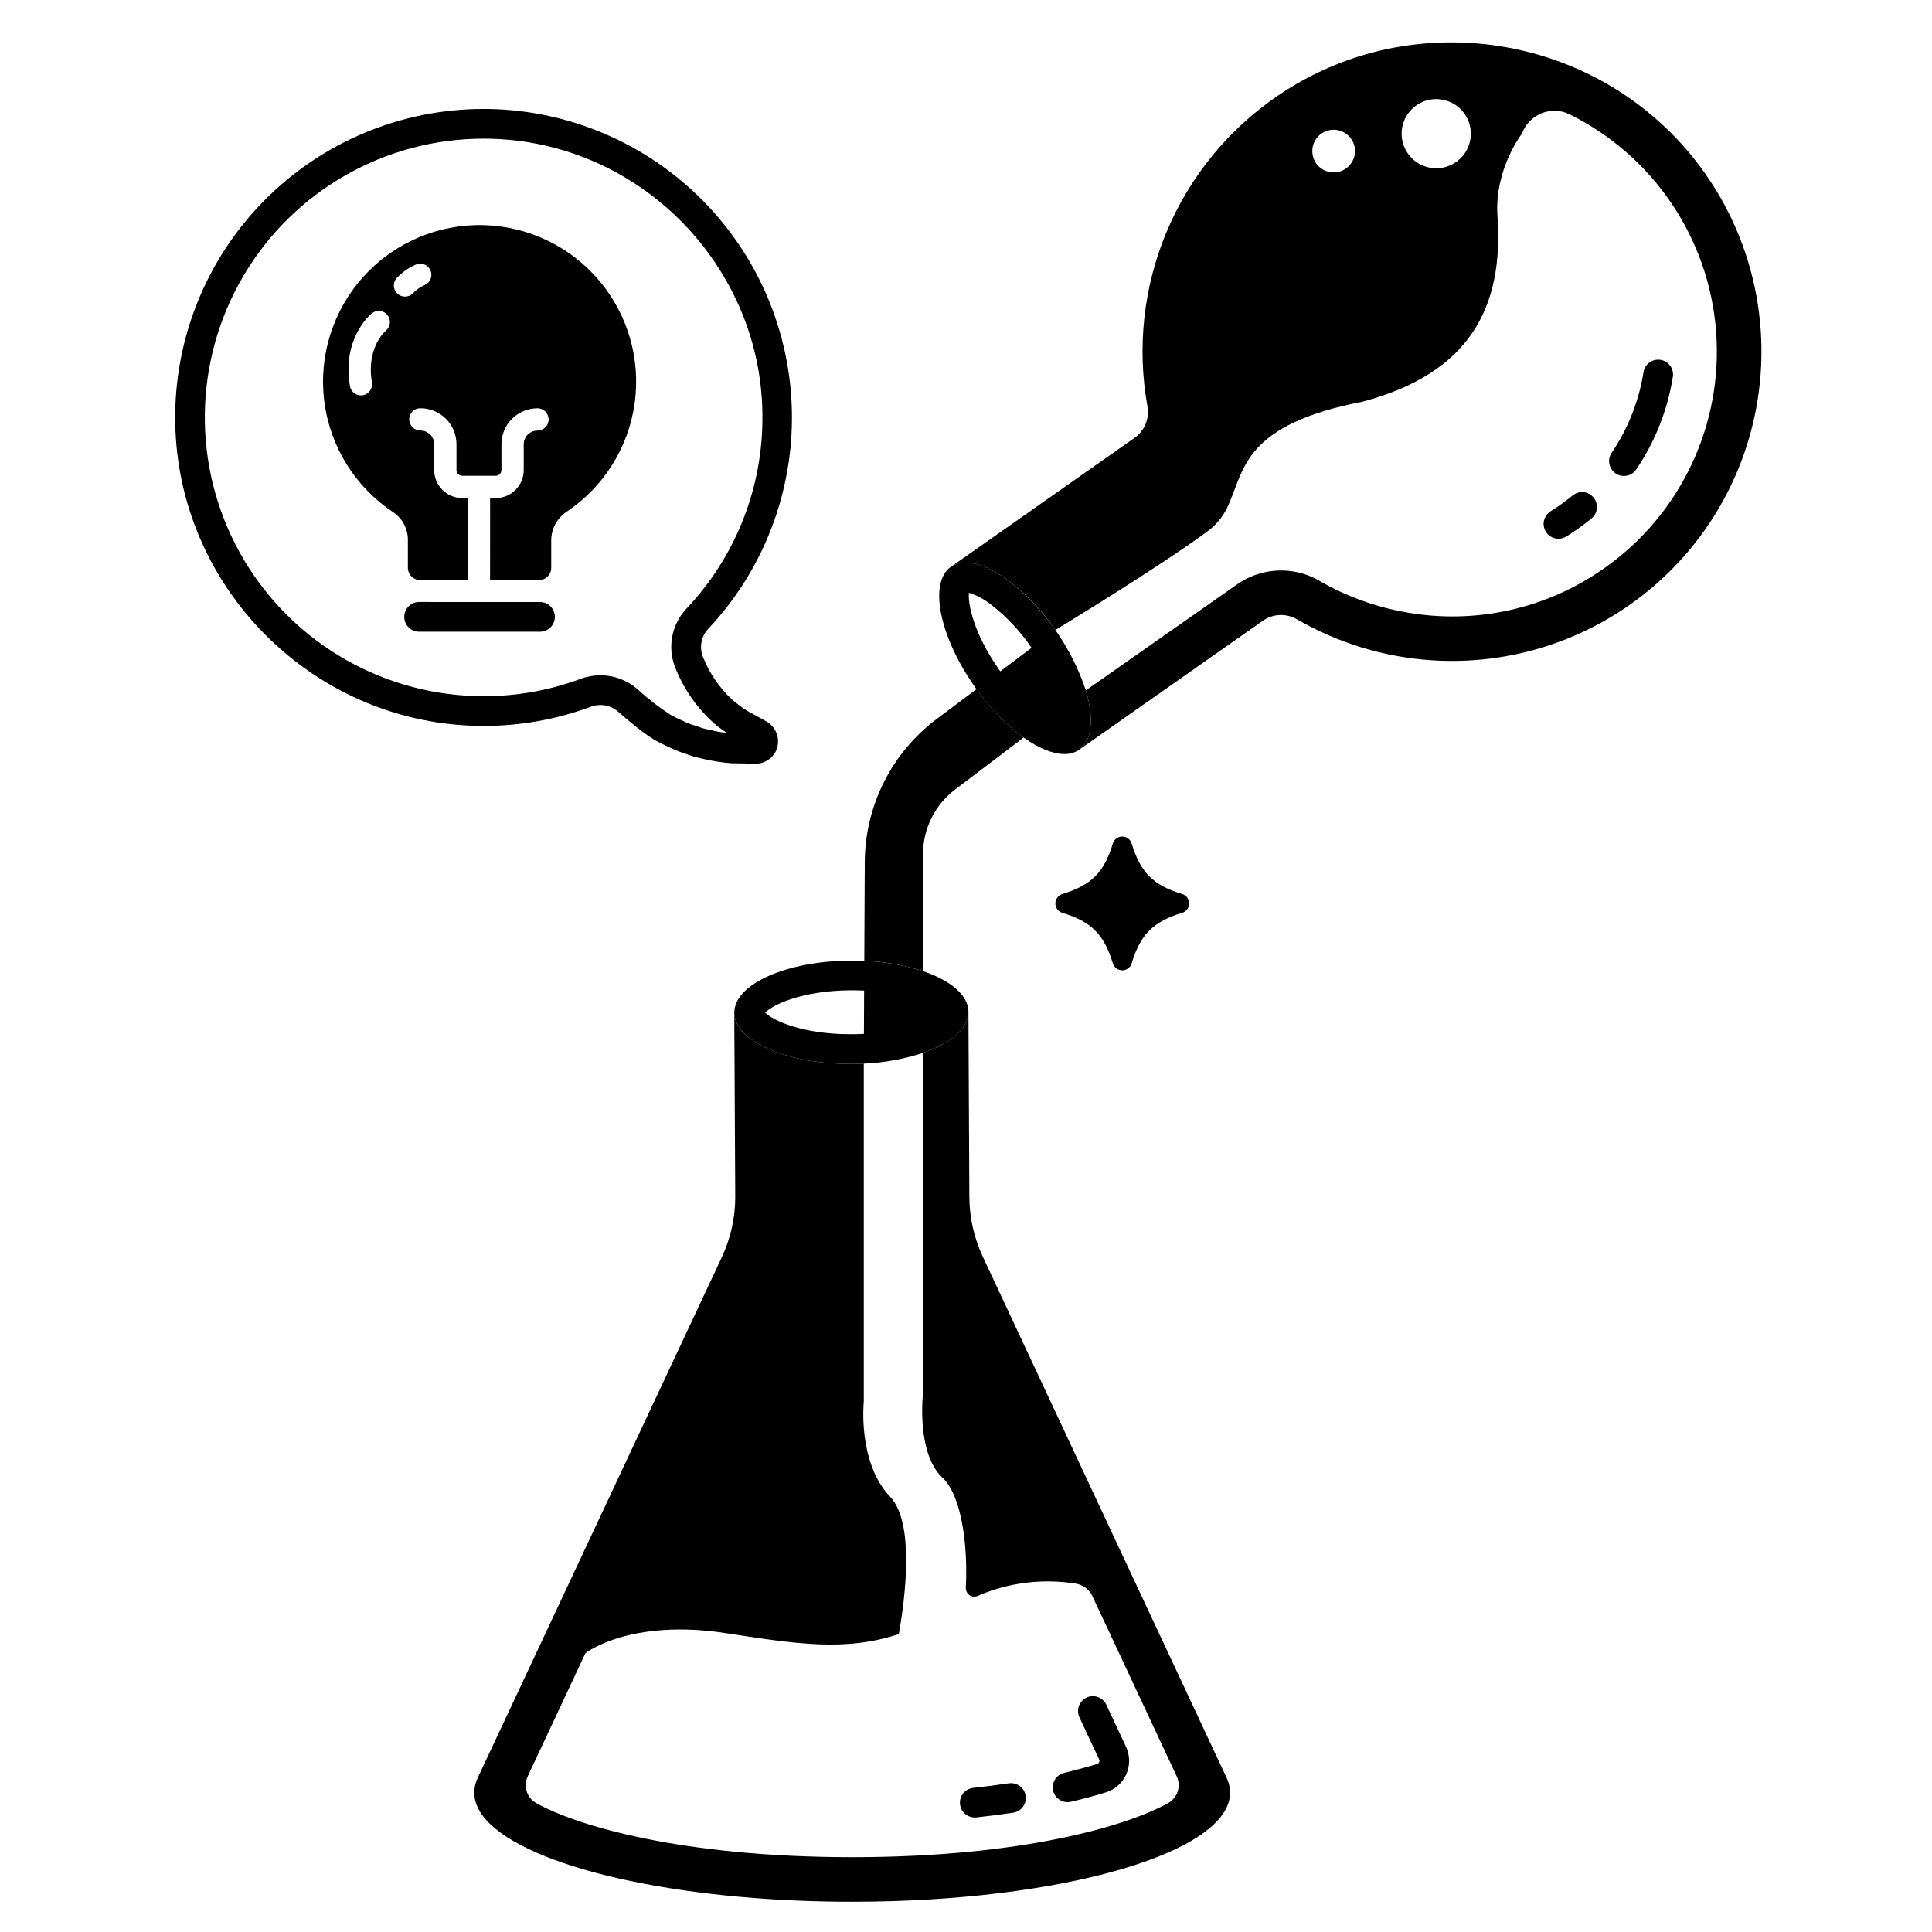
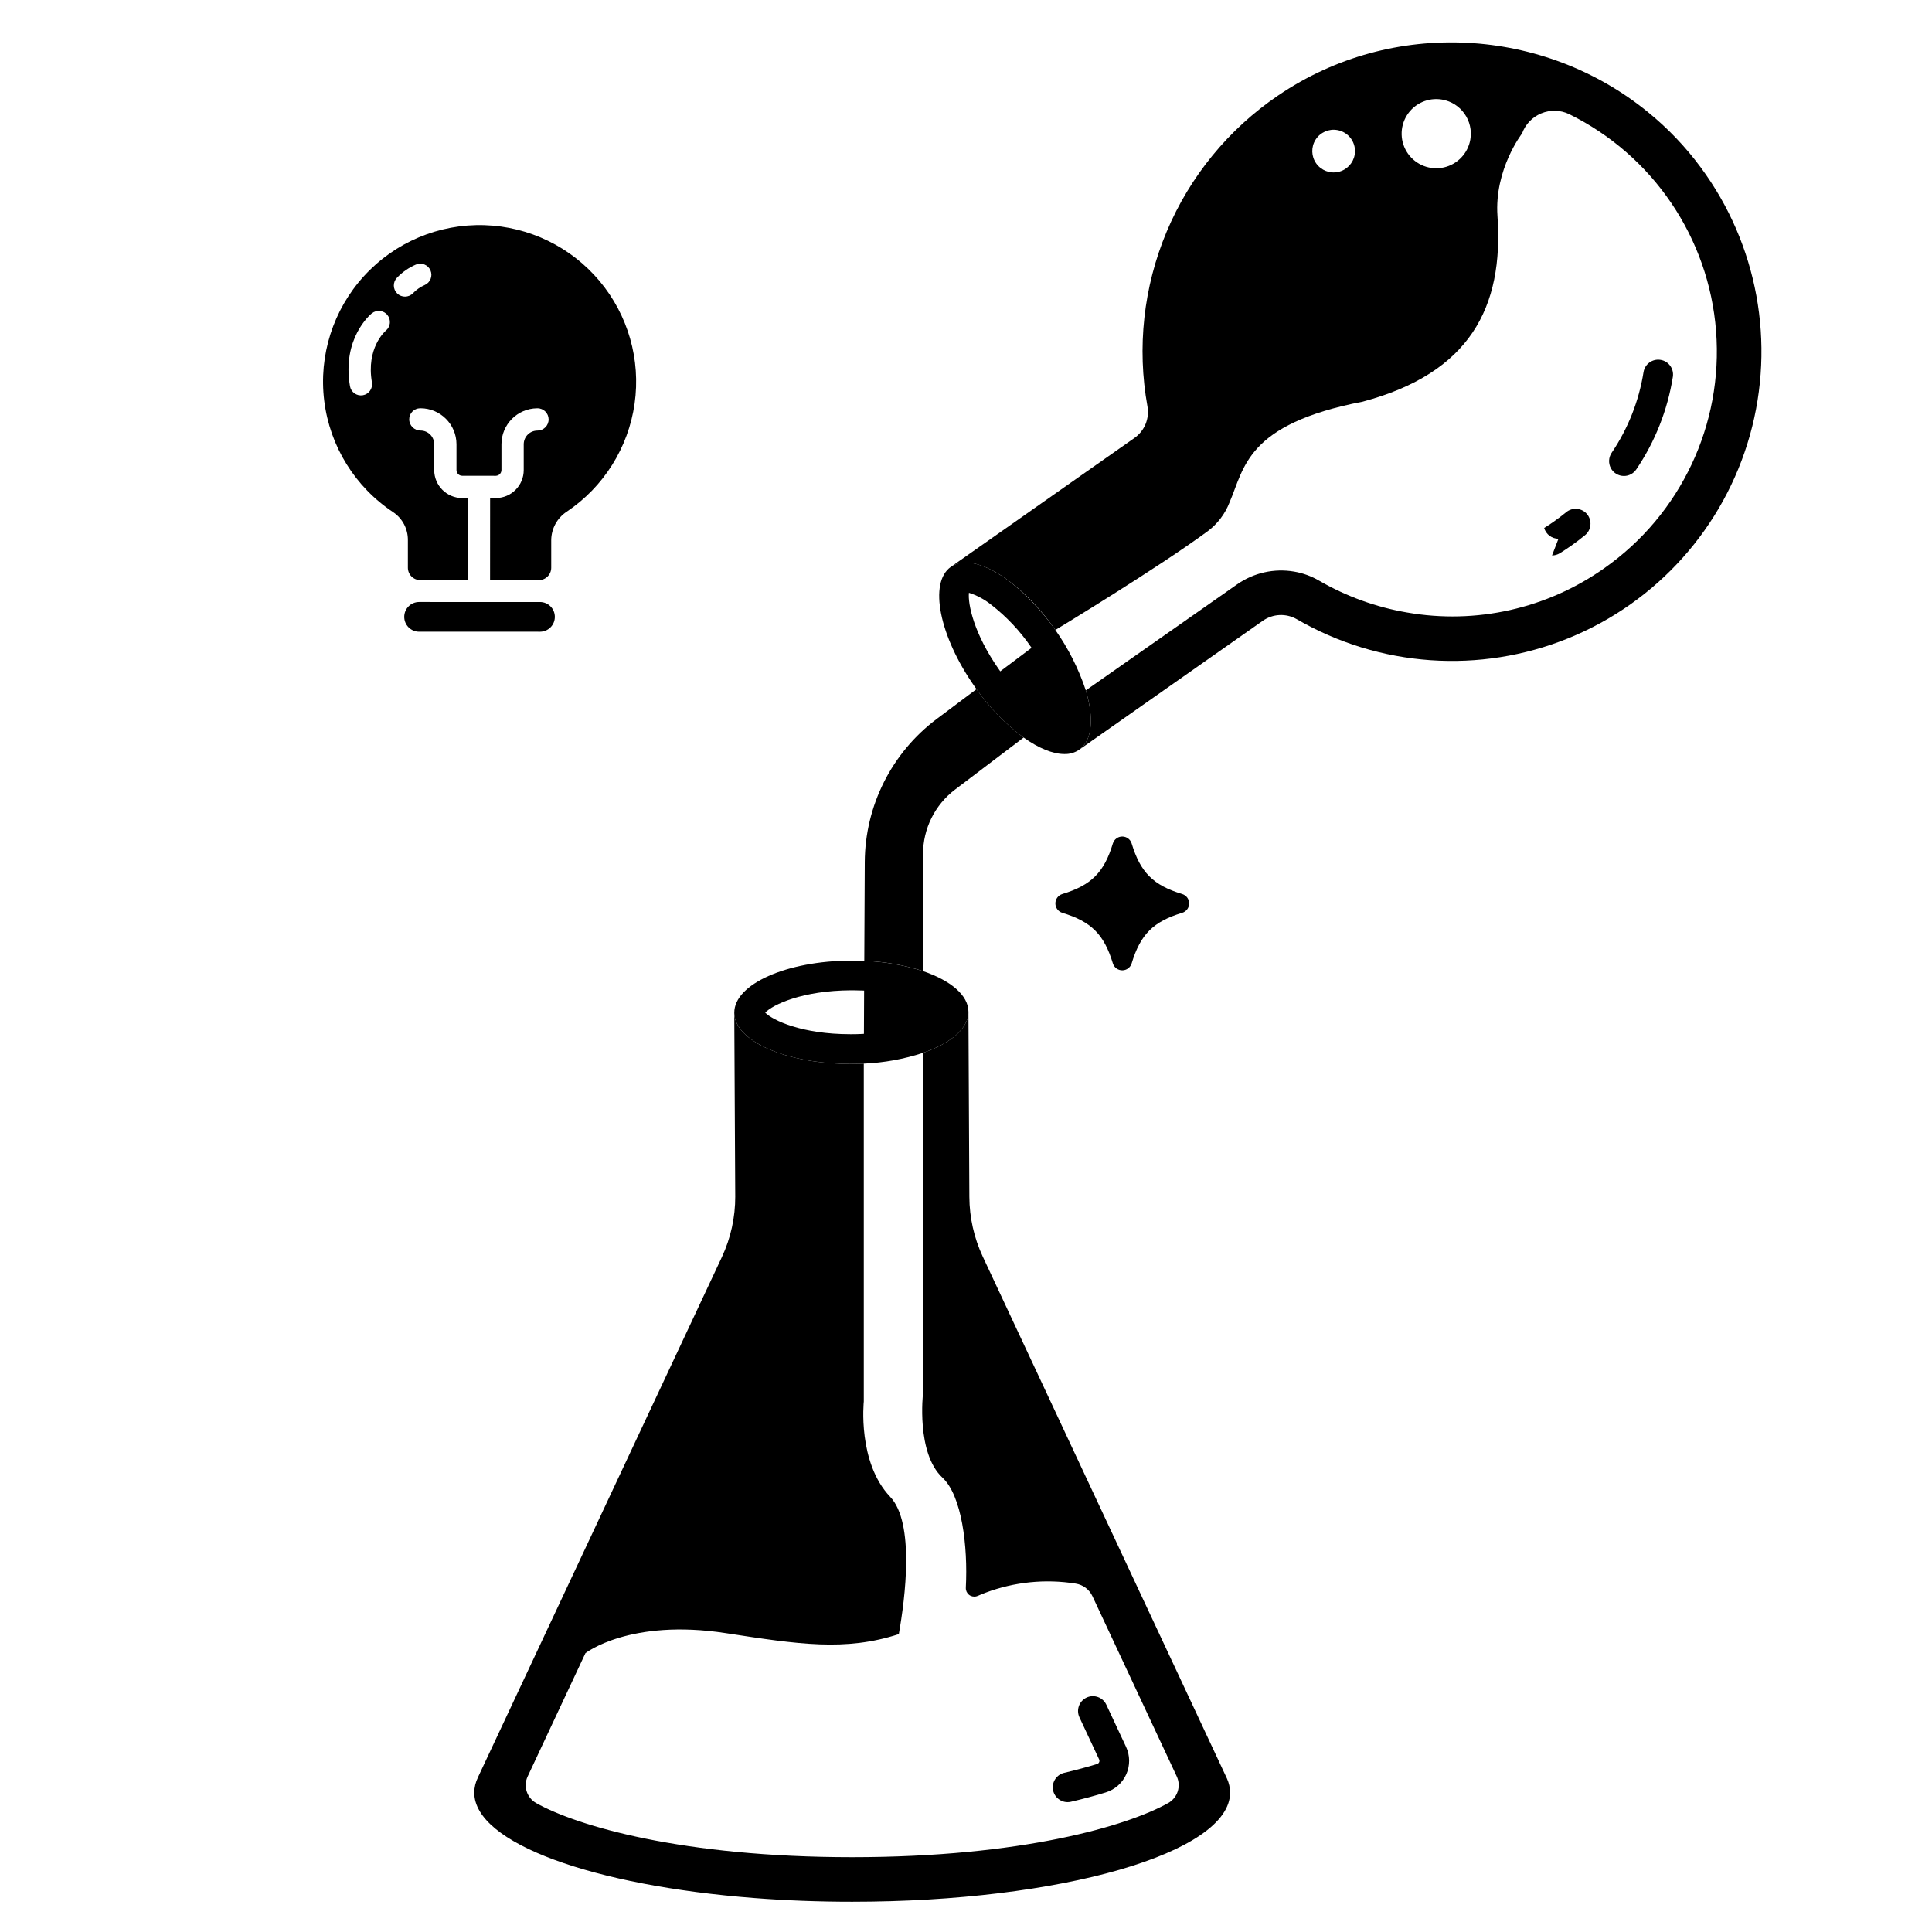
<svg xmlns="http://www.w3.org/2000/svg" fill="#000000" width="800px" height="800px" version="1.1" viewBox="144 144 512 512">
  <g>
-     <path d="m272.18 180.74c0.477 0 0.961 0.004 1.441 0.016v-0.004c13.66 0.266 26.973 4.34 38.434 11.77 11.215 7.254 20.281 17.375 26.262 29.316 4.984 9.914 7.629 20.836 7.731 31.934 0.254 19.109-6.945 37.566-20.07 51.457-1.93 2.023-3.246 4.551-3.797 7.293-0.551 2.742-0.316 5.586 0.684 8.195 2.125 5.481 5.461 10.402 9.758 14.406 1.117 1.055 2.328 2 3.617 2.836 0.125 0.086 0.246 0.168 0.371 0.254h-0.004c-1.145-0.098-2.281-0.273-3.402-0.535l-0.137-0.035-0.137-0.031c-0.309-0.07-0.621-0.141-0.934-0.211-0.672-0.148-1.312-0.289-1.867-0.445l-3.144-1.066-0.098-0.031-0.027-0.008c-0.895-0.324-4.031-1.777-4.856-2.246l-0.156-0.098-0.207-0.109v-0.004c-3.09-2.004-6.004-4.266-8.711-6.762-2.715-2.371-6.199-3.68-9.809-3.676-1.801 0-3.586 0.32-5.273 0.953-8.207 3.043-16.891 4.598-25.645 4.59-0.703 0-1.414-0.012-2.121-0.031-26.141-0.734-49.941-15.234-62.59-38.121-12.645-22.891-12.25-50.758 1.043-73.277 13.289-22.52 37.496-36.336 63.645-36.328m0-7.871c-21.918-0.008-42.918 8.785-58.289 24.41s-23.82 36.77-23.457 58.684c0.699 43.504 35.945 79.172 79.43 80.375 0.781 0.023 1.562 0.031 2.34 0.031 9.688 0.008 19.297-1.715 28.383-5.082 0.809-0.305 1.668-0.461 2.535-0.461 1.703-0.004 3.348 0.613 4.629 1.73 2.992 2.629 7.418 6.289 10.156 7.766h-0.004c2.121 1.145 4.309 2.152 6.555 3.019l3.336 1.133c1.121 0.324 2.262 0.551 3.375 0.809v-0.004c2.188 0.484 4.406 0.812 6.641 0.984l6.465 0.109c2.391 0 4.551-1.43 5.481-3.633 1.16-2.906-0.074-6.223-2.852-7.664l-5.019-2.773c-1.332-0.855-2.602-1.809-3.797-2.844-3.457-3.191-6.144-7.125-7.852-11.504-0.957-2.519-0.387-5.363 1.465-7.32 14.516-15.453 22.461-35.938 22.164-57.137-0.297-21.199-8.816-41.453-23.758-56.492-14.941-15.039-35.141-23.688-56.336-24.125-0.531-0.012-1.062-0.016-1.59-0.016z" />
    <path d="m457.31 385.9c-7.688 2.324-11.094 5.727-13.414 13.414v0.004c-0.34 1.086-1.348 1.824-2.484 1.824-1.141 0-2.144-0.738-2.488-1.824-2.324-7.688-5.727-11.094-13.414-13.414v-0.004c-1.086-0.34-1.824-1.344-1.824-2.484 0-1.137 0.738-2.144 1.824-2.484 7.688-2.324 11.094-5.727 13.414-13.414 0.344-1.09 1.348-1.828 2.488-1.828 1.137 0 2.144 0.738 2.484 1.828 2.324 7.688 5.727 11.094 13.414 13.414 1.086 0.34 1.828 1.348 1.828 2.484 0 1.141-0.742 2.144-1.828 2.484z" />
    <path d="m574.36 270.14c-1.457 0-2.793-0.805-3.477-2.09-0.68-1.289-0.598-2.848 0.219-4.051 4.352-6.43 7.234-13.734 8.453-21.398 0.355-2.137 2.375-3.582 4.512-3.234 2.141 0.348 3.594 2.356 3.258 4.496-1.398 8.797-4.711 17.176-9.703 24.551-0.734 1.082-1.957 1.73-3.262 1.727z" />
-     <path d="m557.01 286.77c-1.758 0-3.305-1.164-3.789-2.856s0.215-3.496 1.707-4.426c0.867-0.539 1.73-1.109 2.566-1.695 1.113-0.781 2.207-1.613 3.25-2.465 0.805-0.676 1.848-1 2.894-0.898 1.043 0.098 2.008 0.609 2.672 1.422 0.668 0.812 0.98 1.859 0.871 2.902-0.109 1.047-0.629 2.004-1.449 2.664-1.191 0.977-2.441 1.926-3.715 2.82-0.957 0.672-1.945 1.324-2.934 1.941v-0.004c-0.621 0.387-1.34 0.594-2.074 0.594z" />
+     <path d="m557.01 286.77c-1.758 0-3.305-1.164-3.789-2.856c0.867-0.539 1.73-1.109 2.566-1.695 1.113-0.781 2.207-1.613 3.25-2.465 0.805-0.676 1.848-1 2.894-0.898 1.043 0.098 2.008 0.609 2.672 1.422 0.668 0.812 0.98 1.859 0.871 2.902-0.109 1.047-0.629 2.004-1.449 2.664-1.191 0.977-2.441 1.926-3.715 2.82-0.957 0.672-1.945 1.324-2.934 1.941v-0.004c-0.621 0.387-1.34 0.594-2.074 0.594z" />
    <path d="m594.71 188.36c-4.035-5.465-8.742-10.398-14.016-14.68-27.441-22.367-67.52-25.086-97.984-4.371-13.129 8.914-23.387 21.449-29.531 36.078-6.144 14.629-7.91 30.727-5.086 46.344 0.562 3.215-0.785 6.473-3.465 8.344l-48.648 34.156c3.484-2.449 9.23-0.836 15.301 3.641v-0.004c4.793 3.68 8.98 8.094 12.398 13.078l0.031-0.02c0.809-0.492 27.012-16.336 40.414-26.203h-0.004c2.562-1.938 4.535-4.547 5.699-7.539 3.984-9.172 4.348-20.762 35.363-26.754 28.23-7.566 37.371-24.848 35.66-49.211-0.855-12.359 6.516-21.855 6.516-21.855v0.004c0.867-2.41 2.711-4.34 5.074-5.32 2.367-0.984 5.035-0.922 7.352 0.164 22.254 10.938 37.078 32.809 38.992 57.527 1.918 24.719-9.355 48.617-29.652 62.855-15.156 10.703-33.953 14.922-52.23 11.719h-0.012c-8.211-1.406-16.109-4.266-23.32-8.445-2.047-1.191-4.293-2.004-6.633-2.398-5.273-0.895-10.688 0.32-15.074 3.383l-40.109 28.102c2.176 7.262 1.75 13.266-1.75 15.723l48.648-34.164v0.004c2.664-1.883 6.176-2.051 9.004-0.434 21.926 12.719 48.504 14.582 71.988 5.051 23.488-9.535 41.246-29.395 48.105-53.797 6.859-24.398 2.047-50.602-13.031-70.977zm-91.703-3.359c-0.391 2.254-2.102 4.051-4.332 4.555-2.234 0.504-4.551-0.387-5.871-2.254-1.32-1.871-1.383-4.352-0.16-6.289 1.223-1.934 3.492-2.941 5.746-2.551 1.48 0.254 2.797 1.086 3.664 2.312 0.863 1.227 1.207 2.746 0.953 4.227zm30.648-4.016-0.004-0.004c-0.629 3.656-3.398 6.57-7.016 7.387-3.617 0.816-7.371-0.629-9.512-3.656-2.137-3.031-2.238-7.051-0.258-10.188 1.98-3.133 5.656-4.766 9.309-4.137 4.992 0.859 8.34 5.606 7.477 10.594z" />
    <path d="m427.49 317.05c0.141 0.258 0.27 0.516 0.406 0.773-0.129-0.246-0.246-0.488-0.379-0.734z" />
    <path d="m423.68 310.95c0.402 0.57 0.781 1.141 1.156 1.715-0.375-0.57-0.758-1.145-1.156-1.715z" />
    <path d="m431.03 324.81c-0.094-0.262-0.199-0.531-0.301-0.797 0.102 0.266 0.207 0.535 0.301 0.797z" />
-     <path d="m425.48 313.66c0.121 0.191 0.238 0.379 0.355 0.57-0.117-0.188-0.234-0.379-0.355-0.57z" />
-     <path d="m429.77 321.66c0.137 0.309 0.266 0.613 0.395 0.918-0.125-0.305-0.258-0.609-0.395-0.918z" />
-     <path d="m429.13 320.27c-0.148-0.312-0.293-0.625-0.449-0.941 0.156 0.316 0.301 0.629 0.449 0.941z" />
    <path d="m415.28 339.45-18.184 13.797h-0.004c-5.344 4.051-8.48 10.375-8.48 17.082v31.027-0.004c-5.039-1.617-10.277-2.535-15.566-2.727l0.129-26.195v0.004c0.078-14.922 7.133-28.949 19.07-37.906l10.539-7.902v0.004c3.449 4.914 7.672 9.242 12.496 12.82z" />
    <path d="m431.75 326.96c-3.824-11.492-10.941-21.609-20.469-29.09-4.152-3.059-8.148-4.781-11.375-4.781-1.395-0.039-2.769 0.359-3.926 1.141-5.902 4.144-3.078 18.352 6.316 31.723 0.156 0.227 0.324 0.453 0.48 0.68l0.004 0.004c3.449 4.914 7.672 9.242 12.496 12.82 3.938 2.805 7.715 4.367 10.793 4.367 1.395 0.043 2.769-0.355 3.926-1.141 3.504-2.461 3.926-8.461 1.754-15.723zm-22.809-5.254-0.195-0.277c-6.691-9.516-8.277-17.367-7.969-20.34h-0.004c2.113 0.676 4.086 1.727 5.824 3.109 4.113 3.184 7.699 6.988 10.637 11.277 0.051 0.07 0.098 0.137 0.137 0.207l-8.297 6.231c-0.035-0.07-0.086-0.141-0.137-0.207z" />
    <path d="m388.61 401.36c-5.039-1.617-10.277-2.535-15.566-2.727-0.992-0.039-1.996-0.07-3.031-0.07h-0.453c-17.133 0.07-30.996 6.258-30.965 13.816v0.129c0.195 7.457 13.875 13.43 30.75 13.43h0.336c1.094 0 2.176-0.031 3.238-0.078l-0.004 0.004c5.336-0.227 10.613-1.184 15.688-2.844l0.012-0.012c7.262-2.5 11.965-6.394 12.035-10.754v-0.129c-0.023-4.398-4.738-8.285-12.039-10.766zm-16.059 16.641c-1.023 0.051-1.957 0.07-2.914 0.07h-0.297c-12.812 0-20.555-3.672-22.555-5.719 2.008-2.098 9.82-5.863 22.84-5.914h0.383c0.828 0 1.703 0.02 2.676 0.059 0.109 0 0.207 0.012 0.316 0.02l-0.051 11.453c-0.121 0.02-0.262 0.02-0.398 0.031z" />
    <path d="m469.16 615.34-64.719-138.33c-2.312-4.949-3.523-10.344-3.551-15.805l-0.246-48.953c-0.07 4.359-4.773 8.254-12.035 10.754v90.242s-1.859 15.832 5.164 22.355c5.106 4.742 6.762 18.125 6.18 29.156l0.004 0.004c-0.039 0.707 0.262 1.391 0.809 1.844 0.547 0.449 1.277 0.617 1.965 0.445 0.129-0.027 0.254-0.07 0.375-0.125 0.699-0.305 1.387-0.59 2.078-0.848h-0.004c7.617-2.863 15.848-3.691 23.883-2.41 1.941 0.297 3.609 1.543 4.438 3.324l22.348 47.773c1.211 2.582 0.223 5.664-2.266 7.059-10.766 6.043-38.73 14.348-83.758 14.348-44.98 0-72.926-8.285-83.719-14.328-2.488-1.395-3.481-4.473-2.273-7.059l15.312-32.68s11.758-9.23 37.227-5.305c19.227 2.961 31.703 4.871 45.824 0.254 1.684-9.504 4.262-29.512-2.293-36.387-8.707-9.141-6.988-25.25-6.988-25.25v-89.559c-1.062 0.051-2.144 0.078-3.238 0.078-17.031 0.078-30.887-5.922-31.086-13.43l0.254 48.512 0.004-0.004c0.02 5.582-1.195 11.102-3.562 16.16l-64.629 137.84h0.012c-0.637 1.258-0.973 2.644-0.984 4.055 0 13.391 31.52 24.648 74.301 27.938 8.246 0.641 16.914 0.973 25.852 0.973 55.312 0 100.15-12.941 100.15-28.91-0.012-1.285-0.293-2.559-0.828-3.731z" />
    <path d="m426.93 621.59c-2-0.004-3.68-1.504-3.91-3.488-0.227-1.988 1.07-3.828 3.016-4.285 3.09-0.723 6.016-1.508 8.695-2.336 0.25-0.07 0.453-0.254 0.559-0.492 0.105-0.23 0.102-0.5-0.012-0.727l-5.219-11.152h0.004c-0.445-0.945-0.492-2.027-0.137-3.008 0.355-0.984 1.086-1.781 2.031-2.227 1.969-0.922 4.312-0.07 5.234 1.898l5.219 11.152c1.074 2.293 1.098 4.941 0.074 7.258-1.027 2.316-3.008 4.074-5.43 4.82-2.856 0.883-5.961 1.719-9.23 2.481h0.004c-0.297 0.07-0.598 0.105-0.898 0.105z" />
-     <path d="m402.33 625.66c-2.094 0-3.82-1.637-3.934-3.727-0.109-2.09 1.434-3.902 3.516-4.125 3.203-0.348 6.375-0.754 9.426-1.211l-0.004 0.004c2.152-0.324 4.156 1.16 4.477 3.309 0.32 2.148-1.16 4.152-3.309 4.477-3.156 0.473-6.434 0.895-9.742 1.25h-0.004c-0.141 0.016-0.285 0.023-0.426 0.023z" />
    <path d="m287.12 311.41h-0.035l-32.02-0.004h-0.004c-1.043 0-2.043-0.418-2.781-1.156-0.738-0.738-1.152-1.738-1.152-2.781 0-2.176 1.762-3.938 3.938-3.938l32.02 0.004c2.176-0.008 3.945 1.746 3.953 3.922 0.008 2.172-1.746 3.941-3.918 3.953z" />
    <path d="m272.44 203.67c-12.117-0.395-23.805 4.535-31.98 13.492-8.176 8.953-12.027 21.035-10.535 33.07 1.488 12.035 8.172 22.816 18.285 29.504 2.453 1.656 3.91 4.43 3.883 7.391v7.324c0 0.871 0.348 1.711 0.965 2.324 0.621 0.617 1.457 0.961 2.328 0.961h12.586l0.012-21.754h-1.496v0.004c-4.094 0-7.41-3.316-7.418-7.41v-6.848c0-2-1.621-3.625-3.621-3.633-1.637 0.004-2.973-1.305-3.004-2.941-0.02-1.613 1.27-2.938 2.887-2.961h0.117c5.258 0.012 9.516 4.277 9.523 9.535v6.848c0 0.402 0.16 0.785 0.445 1.066 0.285 0.285 0.672 0.441 1.07 0.441l8.895 0.012v-0.004c0.832-0.012 1.5-0.684 1.508-1.516v-6.848c0.004-5.227 4.219-9.477 9.445-9.527h0.09c1.629-0.008 2.957 1.309 2.965 2.938 0.008 1.633-1.305 2.961-2.938 2.969h-0.059c-1.988 0.016-3.594 1.633-3.602 3.621v6.848c0 4.07-3.281 7.375-7.348 7.41-0.02 0.008-0.039 0.012-0.062 0.012h-1.496l-0.012 21.742h12.922c1.812 0 3.285-1.469 3.285-3.285v-7.324c0.027-3.039 1.57-5.867 4.113-7.535 9.793-6.562 16.328-16.973 17.984-28.641 1.652-11.668-1.734-23.488-9.316-32.512-7.582-9.02-18.641-14.391-30.422-14.773zm-26.188 27.953c-0.258 0.223-5.246 4.633-3.688 13.715 0.277 1.605-0.805 3.133-2.41 3.41-1.605 0.273-3.133-0.805-3.41-2.41-2.172-12.645 5.434-19.008 5.758-19.273 1.258-1.035 3.121-0.855 4.156 0.402 1.035 1.262 0.852 3.121-0.406 4.156zm10.27-12.074c-1.156 0.504-2.203 1.238-3.07 2.152-1.133 1.176-3 1.211-4.176 0.082-1.176-1.129-1.211-3-0.078-4.176 1.414-1.484 3.117-2.672 5-3.484 0.719-0.312 1.535-0.328 2.266-0.035 0.73 0.289 1.312 0.859 1.621 1.578 0.309 0.723 0.32 1.539 0.027 2.266-0.293 0.73-0.867 1.309-1.59 1.617z" />
  </g>
</svg>